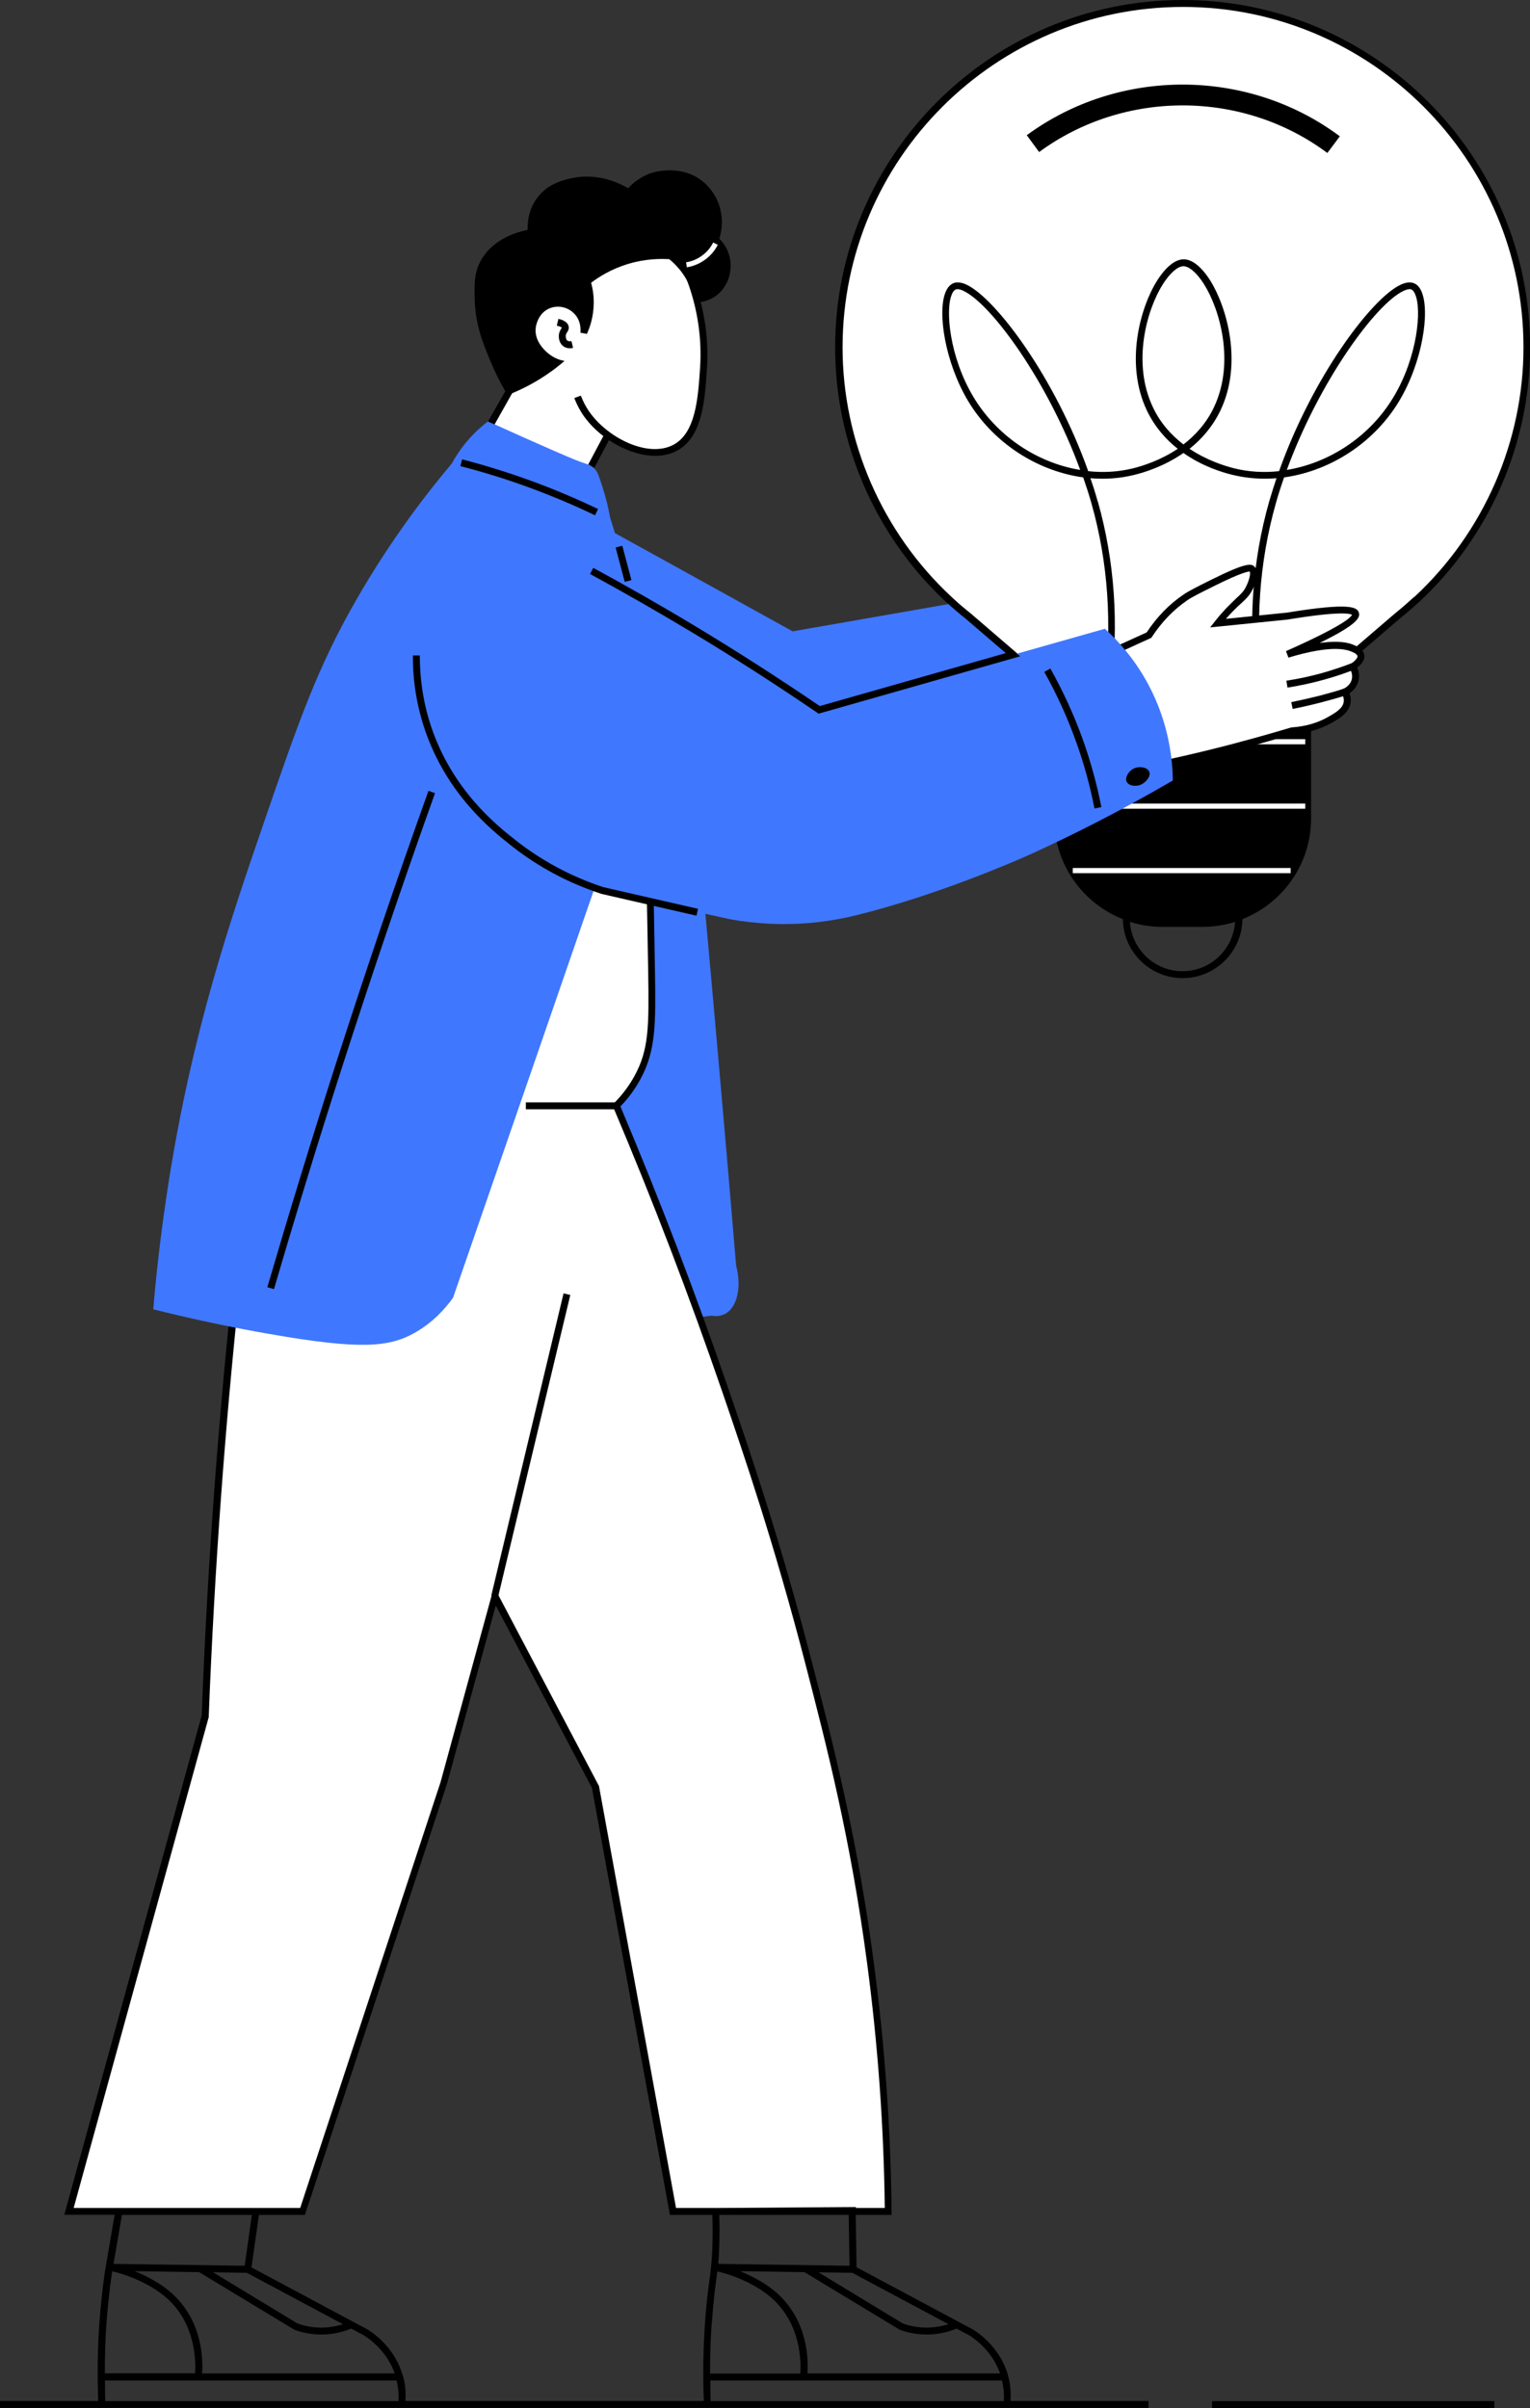
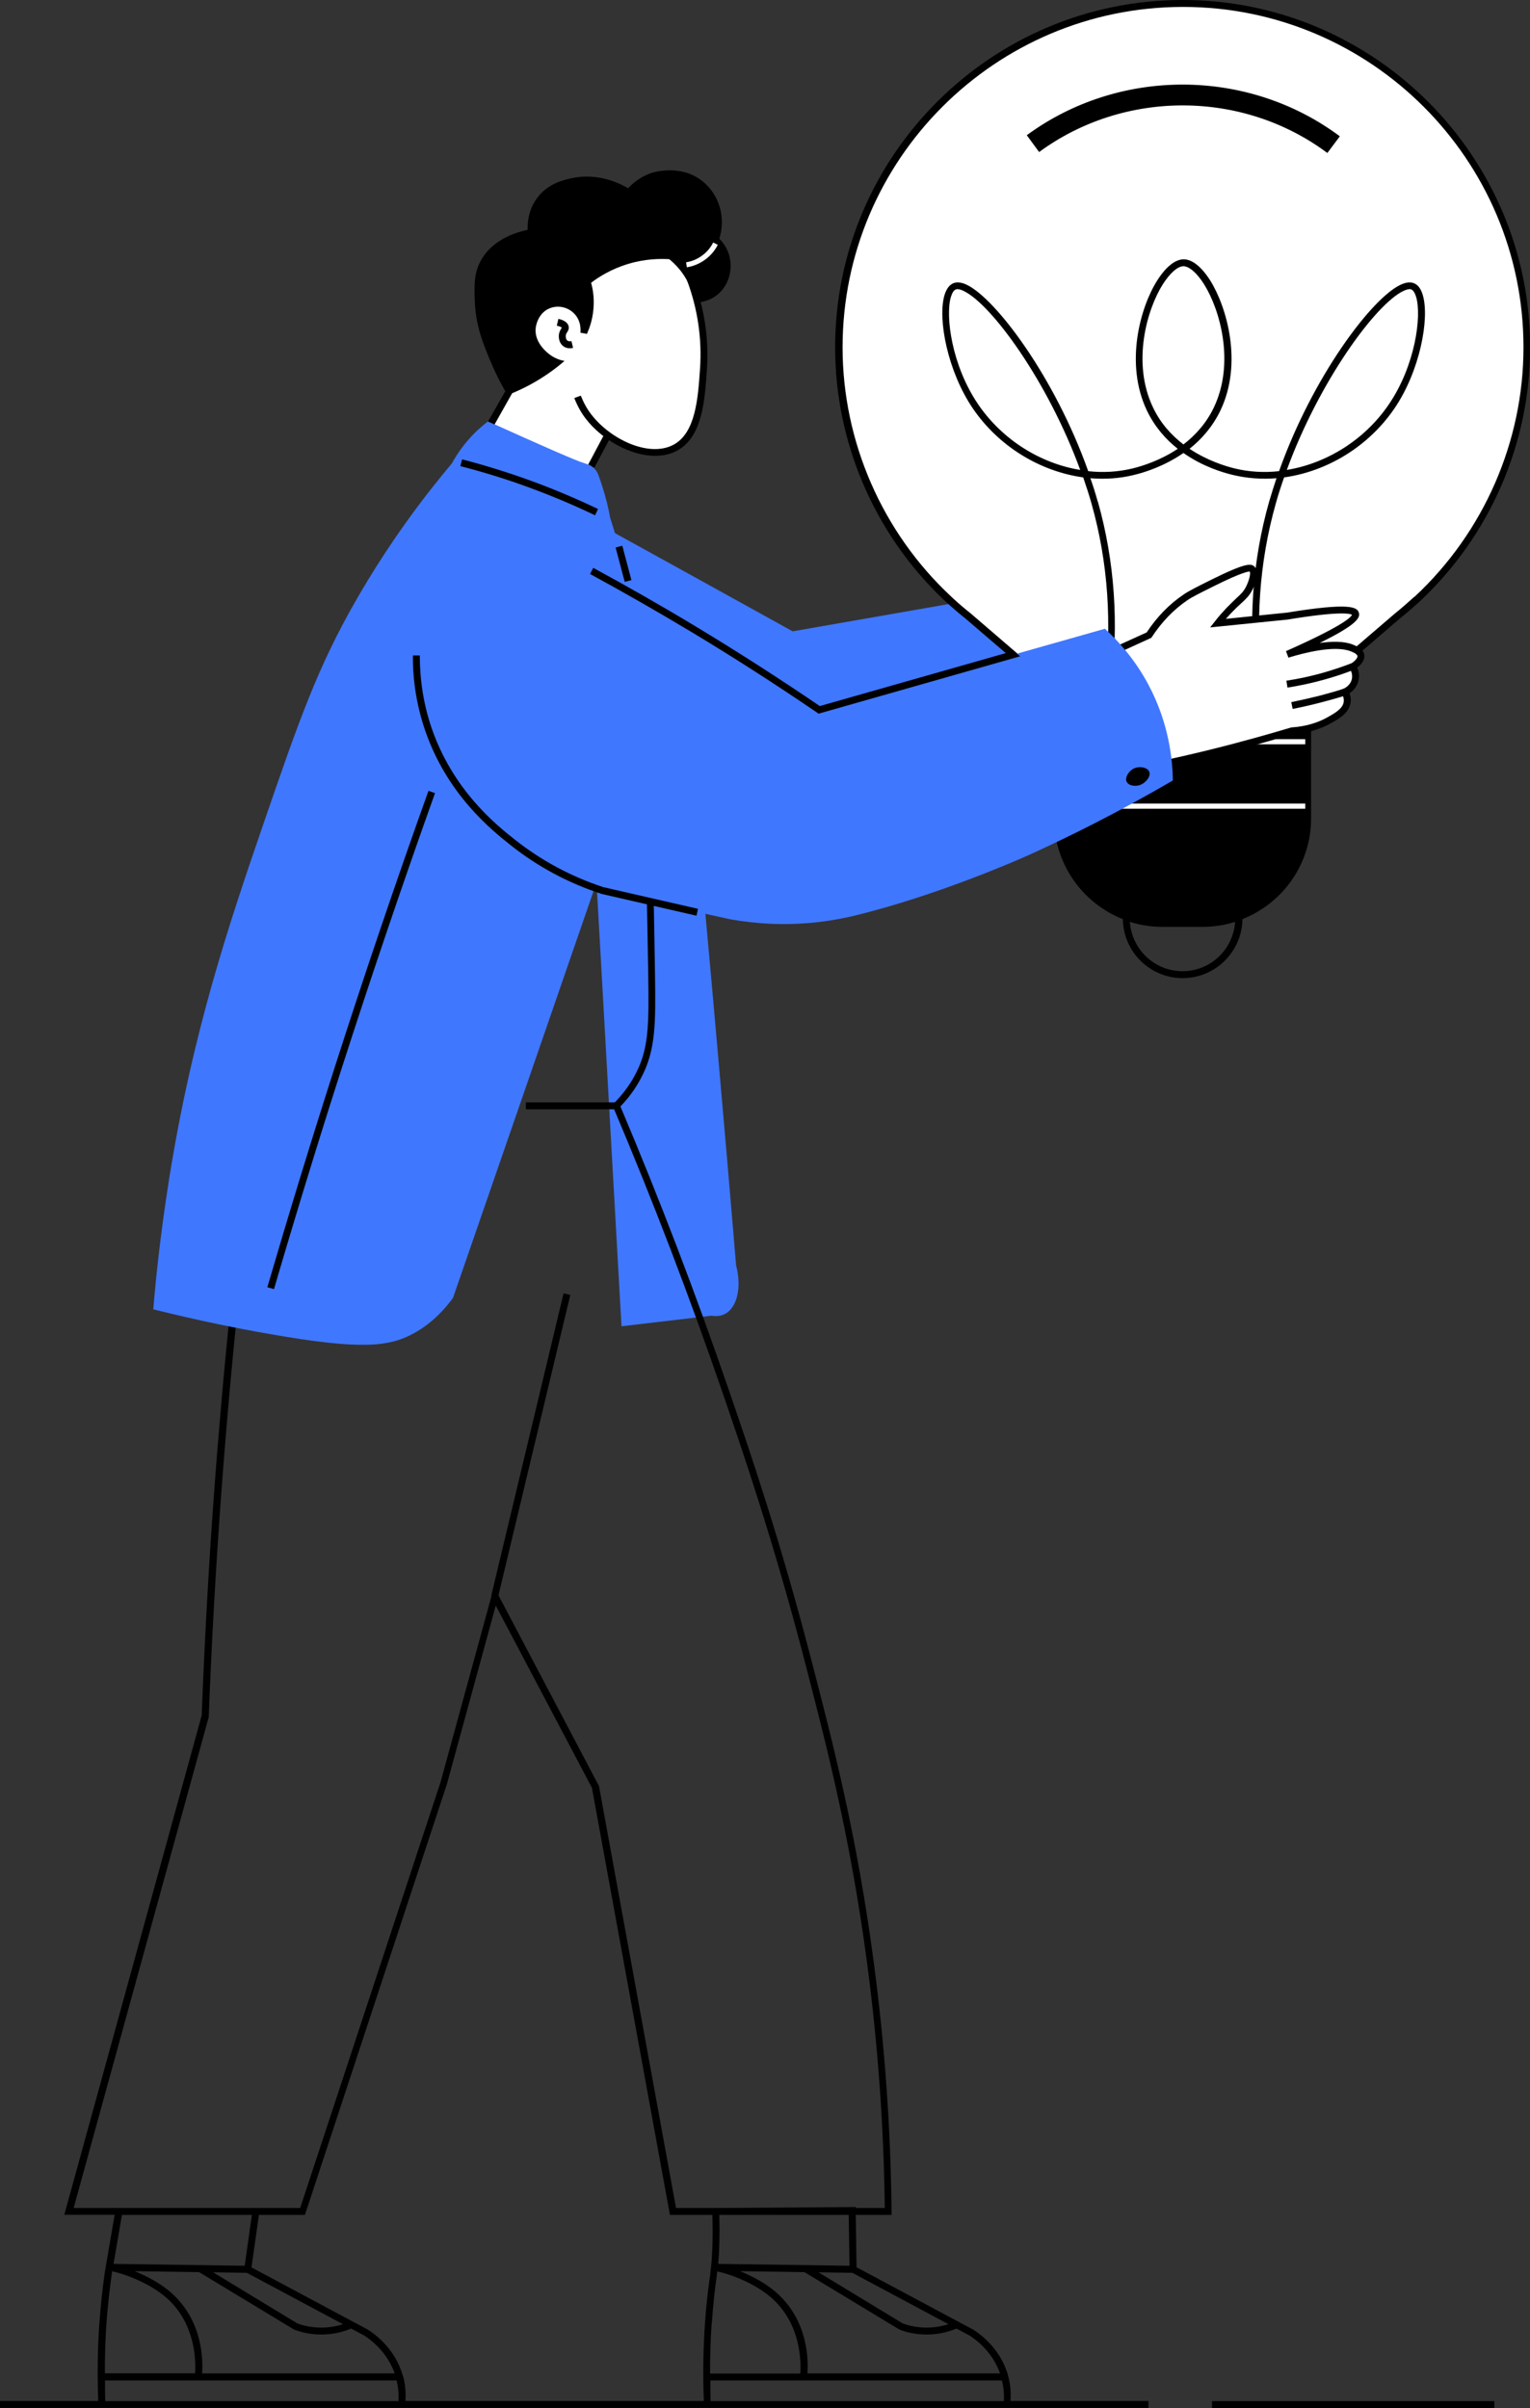
<svg xmlns="http://www.w3.org/2000/svg" id="Ebene_2" viewBox="0 0 112.8 177.55">
  <rect x="0" y="0" width="112.8" height="177.55" fill="#333333" stroke="none" />
  <defs>
    <style>.cls-1{fill:#fff;}.cls-2{fill:#4077ff;}</style>
  </defs>
  <g id="Layer_1">
    <path class="cls-2" d="M74.05,43.82c-5.2.91-10.4,1.82-15.61,2.73-5.33-2.95-10.66-5.9-16-8.84,1.13,20.03,2.25,40.05,3.38,60.08,2.21-.26,4.42-.52,6.63-.78.48.08.8-.03.98-.12.88-.44,1.28-1.9.84-3.59-.44-5.29-.9-10.6-1.37-15.93-.57-6.49-1.16-12.95-1.76-19.38,9.19-2.86,18.38-5.72,27.57-8.58-1.56-1.86-3.12-3.73-4.68-5.59Z" />
-     <path class="cls-1" d="M65.47,163.05h-15.87c-1.91-10.44-3.81-20.88-5.72-31.32-2.47-4.68-4.94-9.36-7.41-14.05-1.26,4.6-2.51,9.19-3.77,13.78-3.47,10.53-6.94,21.05-10.4,31.58H5.1c3.35-12.17,6.7-24.35,10.05-36.52.2-5.32.5-10.79.91-16.39.73-9.99,1.76-19.54,2.99-28.61,3.94-9.62,7.89-19.25,11.83-28.87,5.68,4.03,11.36,8.06,17.04,12.09.03,1.32.08,3.8.13,7.02.05,3.82.06,5.66-1.04,7.67-.52.96-1.13,1.65-1.56,2.08,3.11,7.35,5.78,14.4,8.06,21.07,1.64,4.78,3.85,11.27,6.11,20.03,1.63,6.31,3.36,13.06,4.55,22.11.98,7.44,1.25,13.74,1.3,18.32Z" />
    <path d="M74.32,175.14c-.52-1.81-1.81-2.88-2.55-3.36l-8.62-4.61-.06-3.86h2.64v-.26c-.06-6.1-.5-12.27-1.31-18.35-1.22-9.24-2.99-16.09-4.56-22.14-2.31-8.95-4.6-15.63-6.12-20.05-2.41-7.03-5.1-14.07-8-20.93.59-.61,1.09-1.29,1.48-2.02,1.15-2.11,1.12-4.13,1.07-7.8-.05-3.23-.1-5.7-.13-7.02v-.13s-17.41-12.36-17.41-12.36l-11.96,29.17-.02.06c-1.29,9.47-2.29,19.1-2.99,28.63-.4,5.42-.7,10.93-.91,16.37l-10.13,36.82h3.71l-.73,4.28c-.17,1.21-.3,2.44-.39,3.66-.14,1.92-.16,3.86-.09,5.79H0v.51h84.67v-.51h-10.17c.04-.65-.01-1.28-.19-1.89ZM73.73,175h-14.2c.07-1.02.04-3.83-2.19-5.87-.81-.75-1.87-1.3-2.78-1.67l4.75.07,7.01,4.24c.64.24,1.31.36,2,.36h.01c.76,0,1.49-.15,2.19-.44l.99.53c.62.41,1.7,1.3,2.22,2.78ZM29.69,175.14c-.52-1.81-1.81-2.88-2.55-3.36l-8.6-4.6.55-3.87h3.39l10.47-31.77,3.6-13.16,7.09,13.44,5.75,31.49h3.13c.05,1.72,0,3.17-.15,4.28v.08c-.06.35-.19,1.29-.31,2.54-.03.34-.06.68-.08,1.03-.14,1.92-.16,3.86-.09,5.79h-22c.04-.65-.01-1.28-.19-1.89ZM18.2,167.58l7.09,3.79c-.52.16-1.05.25-1.59.25h-.01c-.62,0-1.23-.11-1.77-.31l-6.21-3.77,2.5.04ZM14.68,167.53l7.01,4.24c.64.24,1.32.36,2,.36h.01c.76,0,1.49-.15,2.19-.44l.99.53c.62.41,1.7,1.3,2.22,2.78h-14.2c.07-1.02.04-3.83-2.19-5.87-.81-.75-1.87-1.3-2.78-1.67l4.75.07ZM52.48,171.29c.03-.35.05-.69.08-1.02.11-1.24.24-2.17.29-2.52v-.08c.02-.06.02-.13.03-.19.84.16,2.82.85,4.1,2.04,2.09,1.92,2.08,4.65,2.02,5.49h-6.65c0-1.24.03-2.48.12-3.71ZM69.92,171.37c-.52.16-1.05.25-1.59.25h-.01c-.62,0-1.23-.11-1.77-.31l-6.21-3.77,2.5.04,7.09,3.79ZM62.63,167.06l-9.68-.14c.09-1.01.12-2.22.08-3.61h9.54l.06,3.75ZM5.43,162.8l9.96-36.2v-.06c.21-5.44.52-10.95.92-16.38.7-9.51,1.7-19.12,2.98-28.56l11.7-28.54,16.67,11.83c.03,1.35.08,3.77.13,6.89.06,3.95.04,5.63-1.01,7.55-.4.73-.91,1.41-1.52,2.02l-.12.12.07.16c2.92,6.89,5.63,13.98,8.06,21.05,1.51,4.41,3.8,11.08,6.11,20.01,1.56,6.03,3.33,12.87,4.55,22.08.79,5.97,1.23,12.03,1.3,18.03h-2.13v-.07s-10.35.07-10.35.07h-2.91l-5.68-31.11-7.74-14.69-3.94,14.4-10.35,31.4H5.43ZM18.57,163.31l-.53,3.75-9.67-.14.62-3.61h9.59ZM7.85,171.29c.09-1.21.22-2.43.39-3.62l.03-.2c.85.17,2.81.86,4.09,2.03,2.09,1.92,2.08,4.65,2.02,5.49h-6.65c0-1.24.03-2.48.12-3.71ZM7.76,177.04c-.02-.51-.01-1.02-.02-1.52h21.5c.12.5.17,1,.14,1.52H7.76ZM52.39,177.04c-.02-.51-.01-1.02-.02-1.52h21.5c.12.5.17,1,.14,1.52h-21.63Z" />
    <rect x="89.36" y="177.04" width="20.81" height=".51" />
    <path class="cls-1" d="M112.55,25.62c0-14.01-11.35-25.36-25.36-25.36s-25.36,11.35-25.36,25.36c0,7.33,3.12,13.94,8.09,18.57,0,0,0,0,0,0,0,0,.01.01.02.02.47.44.96.85,1.46,1.25,2.14,1.84,4.29,3.68,6.43,5.52h18.73c2.14-1.84,4.28-3.68,6.43-5.52.5-.4.99-.82,1.46-1.25,0,0,.01,0,.02-.02,0,0,0,0,0,0,4.98-4.63,8.09-11.23,8.09-18.57Z" />
    <path d="M97.86,11.28c-6.23-4.65-14.97-4.68-21.25-.07l-.91-1.24c6.82-5.01,16.31-4.97,23.08.08l-.92,1.23Z" />
    <path d="M87.19,0c-14.12,0-25.62,11.49-25.62,25.62,0,6.97,2.88,13.7,7.92,18.52h0s.27.25.27.25c.46.43.96.85,1.47,1.26l6.49,5.57v9.13c0,3.37,2.1,6.25,5.06,7.42.04,2.41,2,4.35,4.41,4.35s4.38-1.95,4.41-4.35c2.96-1.17,5.06-4.05,5.06-7.42v-9.12l6.49-5.58c.51-.41,1.01-.84,1.49-1.28,5.19-4.83,8.17-11.67,8.17-18.75,0-14.12-11.49-25.62-25.62-25.62ZM80.93,36.98c-.16-.58-.34-1.15-.54-1.72,1.08.09,2.16.02,3.21-.24.8-.19,2.25-.65,3.65-1.62,1.39.98,2.85,1.43,3.65,1.62,1.05.25,2.13.33,3.21.24-.19.57-.37,1.14-.54,1.72-1.25,4.4-1.56,9.01-.96,13.74h-10.71c.6-4.72.28-9.34-.96-13.74ZM85.01,30.05c-1.59-3.32-.44-7.26.72-9.09.53-.83,1.1-1.33,1.52-1.33s1,.5,1.52,1.33c1.16,1.84,2.3,5.78.72,9.09-.56,1.17-1.38,2.06-2.24,2.72-.86-.66-1.68-1.54-2.24-2.72ZM87.18,71.61c-2.06,0-3.74-1.61-3.88-3.64.76.24,1.56.37,2.4.37h2.96c.84,0,1.64-.13,2.4-.37-.14,2.03-1.81,3.64-3.88,3.64ZM104.26,44.01c-.46.42-.94.84-1.45,1.25l-6.36,5.46h-3.33c-.6-4.67-.29-9.25.94-13.6.18-.65.39-1.29.61-1.92,3.17-.44,6.22-2.27,8.14-5.09,1.86-2.73,2.6-6.59,2.09-8.34-.13-.46-.35-.76-.64-.88-.27-.12-.61-.08-1.01.11-2.14,1.01-6.48,6.79-8.95,13.74-1.1.12-2.2.06-3.27-.2-.73-.18-2.05-.59-3.33-1.45.87-.69,1.69-1.61,2.27-2.81,1.68-3.5.47-7.65-.74-9.59-.64-1.01-1.33-1.57-1.96-1.57s-1.32.56-1.96,1.57c-1.22,1.93-2.42,6.08-.75,9.59.58,1.2,1.39,2.12,2.27,2.81-1.28.86-2.6,1.27-3.33,1.45-1.07.26-2.18.32-3.27.2-2.47-6.95-6.82-12.72-8.95-13.74-.4-.19-.74-.23-1.01-.11-.29.13-.5.42-.64.88-.51,1.75.23,5.6,2.09,8.34,1.92,2.82,4.97,4.65,8.14,5.09.22.64.43,1.28.61,1.92,1.23,4.35,1.54,8.92.94,13.6h-3.46l-6.36-5.47c-.45-.36-.89-.73-1.31-1.12l-.15-.14c-5.09-4.74-8.01-11.44-8.01-18.38,0-13.84,11.26-25.1,25.1-25.1s25.1,11.26,25.1,25.1c0,6.94-2.92,13.64-8.03,18.39ZM94.87,34.65c2.39-6.53,6.54-12.22,8.6-13.2.18-.08.33-.13.45-.13.05,0,.1,0,.14.03.14.06.26.26.35.56.41,1.42-.07,5.05-2.02,7.91-1.78,2.62-4.59,4.35-7.52,4.83ZM79.64,34.65c-2.93-.48-5.73-2.21-7.52-4.83-1.95-2.86-2.43-6.49-2.02-7.91.09-.3.21-.5.35-.56.04-.02.09-.03.14-.03.12,0,.27.04.45.13,2.05.97,6.21,6.66,8.6,13.2Z" />
    <rect class="cls-1" x="78.15" y="54.5" width="18.08" height=".38" />
    <rect class="cls-1" x="78.15" y="59.25" width="18.08" height=".38" />
-     <rect class="cls-1" x="79.09" y="64" width="16.06" height=".38" />
    <path class="cls-1" d="M43.06,35.37c.58-1.1,1.16-2.2,1.75-3.3.38.33,1.33,1.06,2.75,1.22.17.02,1.32.13,2.18-.26,2.5-1.16,2.57-6.67,1.75-10.37-.5-2.25-.88-3.99-2.44-5.15-2.54-1.89-6.6-1.05-9.02.87-2.9,2.31-3.97,6.62-2.6,10.75-.74,1.18-1.47,2.37-2.21,3.55,2.62.9,5.23,1.79,7.85,2.69Z" />
    <path d="M51.22,22.31c-.11-.58-.37-1.52-1.1-2.42-.26-.32-.53-.58-.78-.78-.69-.04-1.78-.03-3.03.35-1.26.38-2.18.97-2.73,1.39.12.43.25,1.12.17,1.95-.07.8-.3,1.42-.48,1.82-.16-.03-.32-.06-.48-.09.01-.08.11-.89-.52-1.47-.45-.42-1.11-.56-1.69-.35-.92.33-1.07,1.35-1.08,1.43-.14,1.03.72,1.75.91,1.91.46.39.95.52,1.21.56-.38.33-.81.67-1.3,1-1.04.71-2.05,1.19-2.9,1.52-.33-.55-.78-1.36-1.21-2.38-.57-1.34-1.16-2.76-1.21-4.64-.03-1.09-.06-1.95.43-2.86.94-1.75,2.97-2.2,3.47-2.3-.01-.39,0-1.41.69-2.34.79-1.08,1.96-1.34,2.56-1.47,1.99-.44,3.65.44,4.16.74.28-.31.86-.84,1.73-1.13.15-.05,2.36-.73,3.99.82,1.07,1.02,1.46,2.59,1,4.03.2.2.57.62.74,1.26.25.94.01,2.1-.82,2.82-.66.57-1.43.63-1.72.64Z" />
    <path class="cls-1" d="M50.64,19.72l-.06-.38c.85-.13,1.62-.69,2-1.46l.34.17c-.44.88-1.32,1.51-2.29,1.66Z" />
    <path class="cls-1" d="M89.79,45.95c.18-.23.46-.57.82-.95.79-.83,1.16-1,1.47-1.6.03-.06.56-1.1.22-1.43-.11-.11-.4-.22-2.95,1.04-1.06.53-1.59.79-1.95,1.04-.68.46-1.74,1.31-2.7,2.79-1.08.49-2.16.98-3.24,1.47,1.28,2.71,2.56,5.42,3.84,8.13,2.3-.49,4.68-1.06,7.13-1.73.97-.27,1.93-.54,2.86-.82,1.31-.08,2.22-.5,2.73-.78.57-.32,1.23-.7,1.3-1.34.03-.3-.08-.57-.17-.74.06-.02.58-.24.74-.82.15-.55-.13-.98-.17-1.04.04-.03.67-.41.61-.82-.05-.32-.48-.48-.69-.56-1.33-.51-3.81.19-4.73.48,3.49-1.55,5.16-2.54,5.03-2.99-.13-.41-1.8-.36-5.03.17-1.7.17-3.41.35-5.12.52Z" />
    <path d="M85.16,56.73l-4.03-8.55,3.41-1.55c.75-1.14,1.67-2.09,2.73-2.8.38-.26.92-.53,1.98-1.06,2.62-1.3,2.99-1.23,3.24-.99.45.43-.01,1.44-.17,1.73-.22.43-.47.66-.83.99-.19.17-.41.38-.69.67-.14.15-.28.3-.42.46l4.5-.46c4.66-.76,5.18-.4,5.3,0,.11.35-.06.85-2.89,2.24.91-.13,1.79-.14,2.43.11.25.1.78.3.86.76.07.42-.28.76-.52.94.1.23.2.6.08,1.03-.13.45-.43.72-.65.87.09.22.12.44.09.65-.09.79-.86,1.22-1.43,1.54-.83.47-1.78.74-2.81.81-.94.28-1.9.56-2.84.82-2.35.65-4.76,1.23-7.15,1.74l-.2.04ZM81.81,48.43l3.64,7.71c2.31-.49,4.64-1.06,6.92-1.69.95-.26,1.91-.54,2.85-.82h.06c.96-.07,1.85-.32,2.62-.76.61-.34,1.12-.66,1.17-1.15.02-.18-.03-.38-.14-.58l-.14-.25.27-.11s.46-.2.59-.65c.12-.42-.09-.76-.14-.83l-.15-.23.24-.14c.22-.13.51-.4.48-.56-.03-.17-.39-.31-.53-.36-1.17-.44-3.36.11-4.56.48l-.18-.48c4.12-1.83,4.78-2.48,4.87-2.68-.15-.09-.93-.28-4.73.35l-5.73.58.37-.47c.26-.34.55-.66.84-.97.29-.3.52-.51.71-.7.34-.31.54-.5.72-.85.24-.48.37-1.02.27-1.13-.06,0-.48,0-2.66,1.09-1.04.52-1.57.78-1.92,1.02-1.02.69-1.9,1.61-2.63,2.72l-.04.06-3.07,1.4Z" />
    <path class="cls-2" d="M86.47,57.57c-.02-1.48-.26-4.21-1.82-7.12-1.02-1.9-2.26-3.24-3.19-4.09-7.02,1.99-14.04,3.98-21.06,5.97-4.66-2.99-9.32-5.98-13.98-8.97-.25-1.05-.53-2.14-.85-3.25-.19-.67-.39-1.32-.59-1.95-.13-.73-.32-1.52-.59-2.34-.08-.26-.17-.51-.26-.76-.04-.11-.1-.26-.22-.41-.29-.36-.71-.46-.81-.49-.58-.16-3.27-1.35-7.12-3.09-.3.23-.62.5-.94.81-.8.79-1.35,1.6-1.72,2.28-1.95,2.32-4.54,5.69-7.06,10.08-2.86,4.98-4.22,8.89-6.83,16.48-2.56,7.45-5.23,15.36-6.96,26.2-.63,3.97-.98,7.3-1.17,9.62,3.41.85,6.33,1.43,8.58,1.82,6.67,1.17,8.8.97,10.66-.07,1.4-.78,2.31-1.84,2.86-2.6,3.47-10.04,6.94-20.07,10.4-30.11,3.36.74,6.72,1.47,10.08,2.21.91.16,1.94.28,3.06.33,2.48.09,4.61-.24,6.24-.65,5.75-1.42,11.49-3.89,12.81-4.49,2.74-1.25,6.35-3.02,10.47-5.43Z" />
    <path d="M48.3,33.61c-1.83,0-3.94-1.21-5.1-2.72-.36-.46-.64-.98-.86-1.54l.48-.18c.2.51.46.99.79,1.41,1.39,1.8,4.2,3.16,6.01,2.23,1.66-.86,1.84-3.4,1.99-5.64.15-2.17-.17-4.4-.96-6.5l.46-.12c.82,2.17,1.16,4.41,1.01,6.65-.16,2.38-.34,5.07-2.26,6.06-.47.24-1,.35-1.55.35Z" />
    <polygon points="36.46 31.3 35.98 31.08 37.58 28.27 38.02 28.53 36.46 31.3" />
    <rect x="42.9" y="32.97" width="2.6" height=".51" transform="translate(-5.86 56.7) rotate(-62.06)" />
    <path d="M42.02,25.68c-.15,0-.33-.03-.5-.16-.31-.24-.33-.63-.32-.78.01-.24.11-.4.17-.5.02-.03.04-.07.05-.09-.01,0-.08-.07-.37-.14l.12-.5c.16.04.66.16.75.54.05.2-.04.35-.11.45-.05.08-.1.16-.1.27,0,.06,0,.25.12.34.11.08.27.05.3.04l.12.5s-.13.03-.24.03Z" />
    <path d="M43.86,37.99c-1.6-.77-3.25-1.46-4.92-2.07-1.63-.6-3.32-1.12-5-1.55l.13-.5c1.7.44,3.4.97,5.05,1.57,1.68.61,3.35,1.32,4.97,2.09l-.22.46Z" />
    <path d="M60.35,52.62l-.1-.07c-3.02-2.06-6.14-4.07-9.27-5.95-2.45-1.47-4.96-2.91-7.48-4.28l.24-.45c2.52,1.37,5.05,2.81,7.5,4.29,3.11,1.87,6.2,3.86,9.2,5.9l14.29-4.07.48.4-14.86,4.23Z" />
    <rect x="45.71" y="40.26" width=".51" height="2.62" transform="translate(-9.12 13.18) rotate(-14.86)" />
    <path d="M51.36,67.52l-7.01-1.61c-2.48-.81-4.72-2.02-6.7-3.59-1.41-1.12-4.71-3.75-6.33-8.53-.59-1.74-.89-3.58-.88-5.46h.51c0,1.82.28,3.6.85,5.29,1.57,4.63,4.78,7.2,6.16,8.29,1.93,1.53,4.12,2.71,6.51,3.5l6.99,1.6-.11.5Z" />
    <path d="M20.2,95.05l-.49-.14c1.57-5.37,3.23-10.8,4.94-16.13,2.19-6.83,4.52-13.72,6.94-20.47l.48.17c-2.41,6.75-4.74,13.63-6.93,20.45-1.71,5.33-3.37,10.75-4.94,16.12Z" />
    <rect x="38.77" y="81.28" width="6.68" height=".51" />
    <rect x="27.68" y="106.3" width="22.9" height=".51" transform="translate(-73.6 119.83) rotate(-76.55)" />
-     <path d="M80.69,59.61c-.33-1.69-.79-3.37-1.38-4.99-.63-1.75-1.41-3.46-2.32-5.08l.45-.25c.92,1.65,1.72,3.38,2.36,5.15.59,1.64,1.06,3.35,1.4,5.07l-.5.1Z" />
    <path d="M94.92,50.7l-.08-.51c.92-.14,1.83-.34,2.72-.59.69-.2,1.39-.43,2.06-.69l.18.48c-.69.27-1.39.5-2.1.7-.91.26-1.85.46-2.78.61Z" />
    <path d="M95.3,52.27l-.1-.5c.69-.14,1.39-.3,2.07-.47.61-.16,1.21-.33,1.81-.52l.15.49c-.6.19-1.22.36-1.83.52-.69.18-1.39.34-2.09.48Z" />
    <path d="M83.07,57.66c-.16-.32.13-.79.49-.98.42-.22,1.04-.11,1.17.22.14.34-.26.84-.71.99-.31.1-.79.06-.94-.23Z" />
  </g>
</svg>